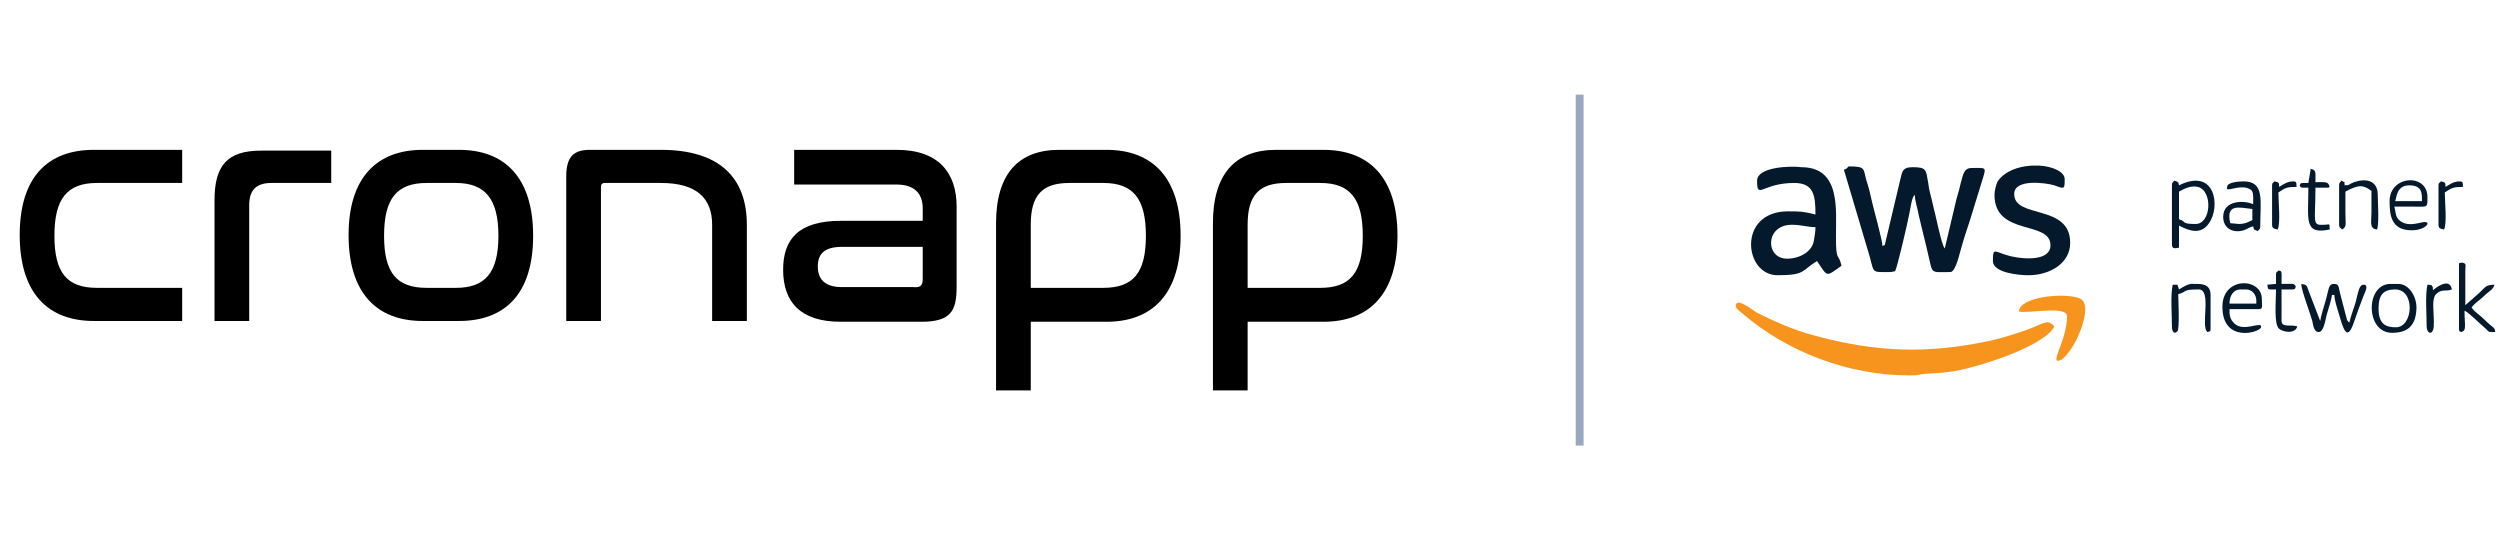
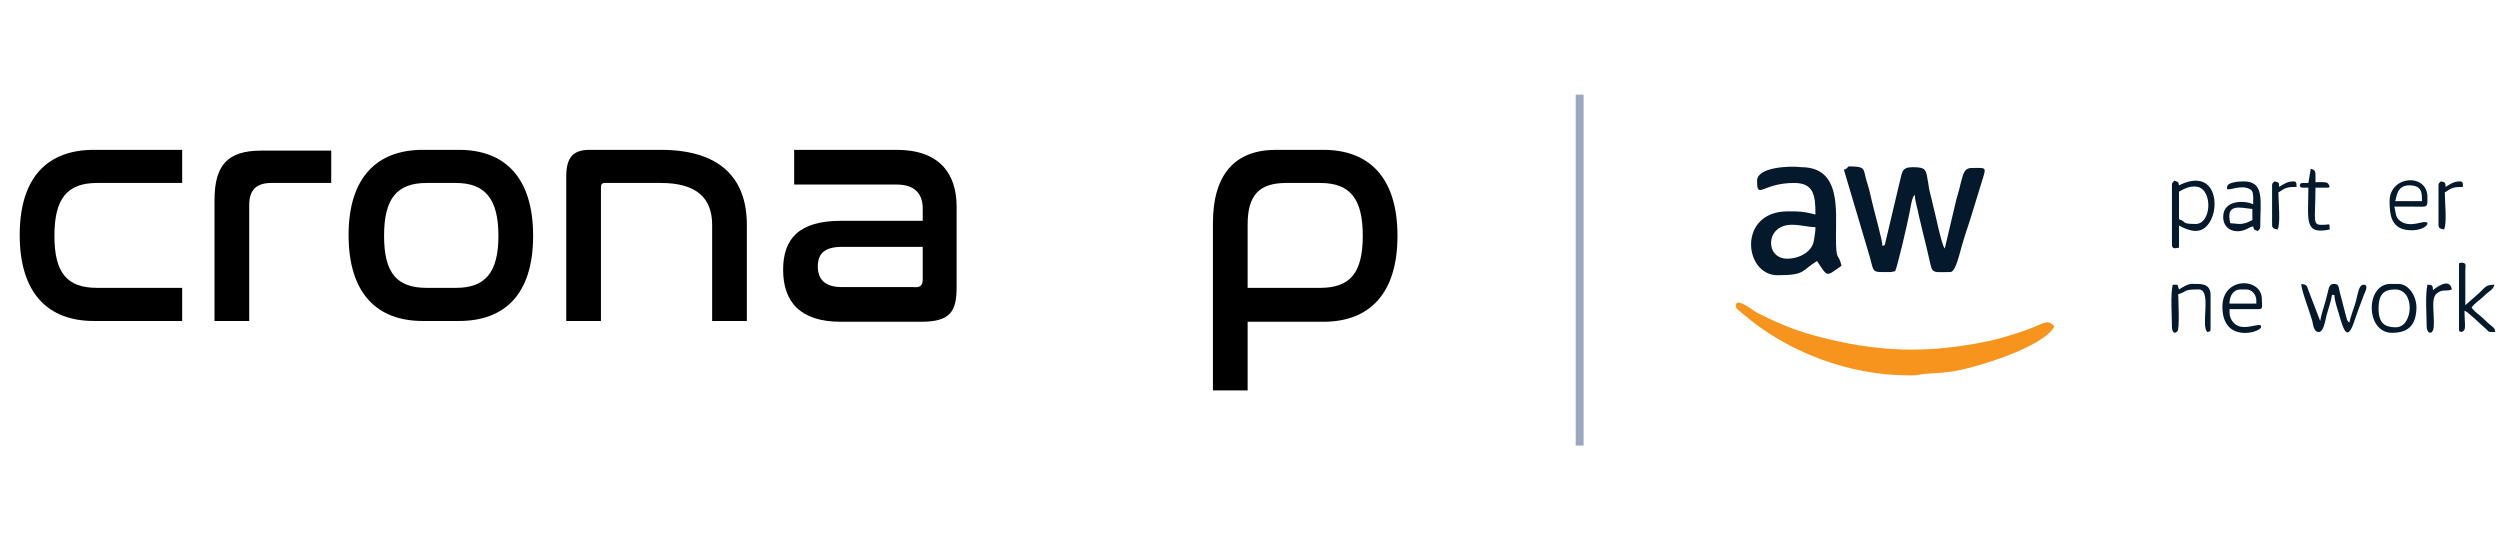
<svg xmlns="http://www.w3.org/2000/svg" version="1.1" id="Camada_1" x="0px" y="0px" viewBox="0 0 317 68.5" style="enable-background:new 0 0 317 68.5;" xml:space="preserve">
  <style type="text/css">
	.st0{fill:none;stroke:#99A7BF;}
	.st1{fill-rule:evenodd;clip-rule:evenodd;fill:#04192B;}
	.st2{fill-rule:evenodd;clip-rule:evenodd;fill:#F7941D;}
</style>
  <line id="Line_7" class="st0" x1="200.3" y1="12" x2="200.3" y2="56.5" />
  <g>
    <path class="st1" d="M233.8,21.5l3,10.1c1,3.1,0.2,2.9,2.8,2.9c0.4,0,0.4-0.1,0.7-0.1c0.3-0.6,1.6-6.2,1.8-7.3   c0.2-0.9,0.3-2.1,0.7-2.4c0,0.8,0.4,1.9,0.5,2.6c0.2,0.9,0.4,1.6,0.6,2.5c0.2,0.8,0.4,1.6,0.6,2.5c0.6,2.5,0.2,2.2,2.8,2.2   c0.7,0,1.2-2.5,1.4-3.1c0.3-1.1,0.7-2.3,1.1-3.5l1.6-5.2c0.5-1.6,0.4-1.4-1.4-1.4c-1.1,0-1.1,1.1-1.4,2c-0.2,1-0.5,1.7-0.7,2.7   l-1.3,5.5c-0.4-0.3-1.3-4.9-1.5-5.5c-0.2-1-0.5-1.8-0.6-2.8c-0.3-1.7-0.2-2-2-2c-1.4,0-1.3,0.7-1.6,1.8l-1.8,7.6   c-0.2,0.7,0.1,0.3-0.4,0.6c0-0.7-1.1-4.6-1.3-5.5s-0.4-1.8-0.7-2.7c-0.5-1.6,0-1.9-2.3-1.9C234.3,21.2,234.1,21.5,233.8,21.5z" />
    <path class="st2" d="M220.1,38.8c0,0.4,0.6,0.7,0.9,1c5.7,4.9,13.5,7.8,21.1,7.8c0.6,0,0.9,0,1.3-0.1c1.1-0.2,2-0.1,4.2-0.4   c3.1-0.5,11.5-3.1,12.9-5.7l-0.2-0.2c-0.8-0.8-1.3,0-4.1,0.9c-1.2,0.4-2.5,0.8-3.8,1.1c-8,1.7-14.5,1.5-22.5-0.7   c-2.3-0.6-5.1-1.8-7.2-2.9C221.8,39,220.1,37.7,220.1,38.8z" />
    <path class="st1" d="M226.6,32.8c-2.8,0-2.8-4.3,0.6-4.3c1.2,0,2,0.3,3,0.3c0,0.6-0.1,1.1-0.2,1.7   C229.8,31.9,228.2,32.8,226.6,32.8L226.6,32.8z M222.8,22.9c0,2.5,0.6,0.3,4.7,0.3c2.5,0,2.7,1.6,2.7,4c-1.6-0.4-1.9-0.4-3.5-0.4   c-6.4,0-5.6,8.1-1.3,8.1c3.6,0,3-0.6,5-1.8c1.4,2.1,1.1,2,3.1,0.6c-0.4-1.8-0.7-0.3-0.7-3.7c0-3.5,0.6-8.8-4.4-8.8   C226.9,21,222.8,21.2,222.8,22.9z" />
-     <path class="st1" d="M252.9,24.7c0,5.3,7.1,3.2,7.1,6.4c0,2-3.3,1.8-5,1.4c-2.1-0.5-2.3-1.3-2.3,0.6c0,1.5,3.3,1.8,4.5,1.8   c2.7,0,5.3-1.5,5.3-4.1c0-5-7.1-3-7.1-6.2c0-2,4.1-1.4,5.1-1.1c1.3,0.5,1.3,0.5,1.3-0.8c0-0.9-1.5-1.6-3.2-1.7h-1   c-1.7,0.1-3.4,0.7-4.3,2C253.1,23.4,252.9,24.2,252.9,24.7z" />
-     <path class="st2" d="M256,39.5c1.1,0.3,6.1-0.8,6.1,0.6c0,3.2-2.5,6.4-0.7,5.5c0.7-0.4,1.9-2.3,2.2-3.2c0.4-0.9,1.6-4.1,0-4.6   C261.7,37.1,256.1,37.6,256,39.5z" />
    <path class="st1" d="M294,42.1c0.6,0,0.8-1.2,1-2.1c0.2-0.7,0.6-1.9,0.7-2.6h0.3c0,0.7,0.4,1.8,0.6,2.5c0.5,1.7,1,3.6,1.9,0.9   c0.2-0.6,0.4-1.1,0.6-1.7c0.2-0.5,0.4-1.1,0.6-1.6s0.7-1.4,0-1.4c-0.6,0-0.7,1.1-1,2.2c-0.2,0.7-0.7,2-0.8,2.6   c-0.4-0.3-0.3-0.5-0.5-1.1l-0.7-2.7c-0.2-0.8-0.1-1.1-0.8-1.1c-0.5,0-0.6,0.5-0.7,0.9c-0.1,0.5-0.2,0.7-0.3,1.2   c-0.2,0.7-0.6,1.9-0.7,2.6l-1.5-3.9c-0.2-0.6-0.2-0.7-0.9-0.8c0,0.8,1.1,3.6,1.4,4.7C293.3,41.2,293.4,42.1,294,42.1z" />
    <path class="st1" d="M278.4,28.4c-1.9,0-1.1-0.3-2.1-0.6v-3.5c0.7-0.4,1.5-0.8,2.4-0.6C280.6,24.2,280.4,28.4,278.4,28.4   L278.4,28.4z M276.3,23.5c-0.1-0.5-0.1-0.4-0.6-0.6c-0.2,0.3-0.3,0.2-0.3,0.6V31c0,0.6,0.4,0.5,0.9,0.4v-2.8   c1.3,0.7,2.8,1.2,3.8-0.3C281.6,26.2,280.9,21.2,276.3,23.5z" />
    <path class="st1" d="M283.9,28.4l-1.1-0.1c-0.6-2.5,1.1-2,2.8-1.8v1.4C285.2,28.1,284.7,28.4,283.9,28.4L283.9,28.4z M285.7,25.9   c-1-0.5-3.8-0.6-3.8,1.6c0,1.5,1.3,2.1,2.6,1.7c0.6-0.2,0.7-0.4,1.2-0.5c0.1,0.5,0.1,0.4,0.6,0.6c0.2-0.3,0.3-0.2,0.3-0.6   c0-3.2,0.6-5.7-2.1-5.7c-0.6,0-2.1,0.1-2.1,0.7c0,0.4-0.1,0.2,0.1,0.3c0.3,0.1,1.8-0.6,2.8,0C285.8,24.2,285.7,25,285.7,25.9z" />
    <path class="st1" d="M305.5,23.5c1.7,0,1.6,1.1,1.6,2h-3.4C303.9,25.2,303.8,23.5,305.5,23.5L305.5,23.5z M303,25.5   c0,1.8,0.2,3.7,2.8,3.7c1.9,0,2.7-1.3,1.3-1c-0.9,0.2-2,0.5-2.9-0.3c-0.5-0.5-0.4-1-0.6-1.7c0.8,0,1.6,0,2.4,0   c1.8,0,1.8,0.2,1.8-1.1C307.9,21.9,303,22.2,303,25.5z" />
    <path class="st1" d="M284.1,36.7h0.7c0.8,0,1.3,0.7,1.3,1.4v0.4h-3.4C282.7,37.5,283.2,36.7,284.1,36.7L284.1,36.7z M281.8,38.9   c0,4.6,4.7,3.3,4.9,2.6c0.2-0.9-2.2,0.7-3.4-0.5c-0.6-0.6-0.6-1.1-0.6-1.8h3.7c0.6,0,0.4-0.4,0.4-1.3   C286.8,35.2,281.8,35,281.8,38.9z" />
    <path class="st1" d="M301.6,39.1c0-1.8,0.7-2.4,2.1-2.4c2.6,0,2.3,4.8,0.1,4.8C302.5,41.5,301.6,41.1,301.6,39.1L301.6,39.1z    M303.3,42.2c1.9,0,3-0.8,3.1-3c0.1-1.5-0.9-3.2-2.3-3.2h-0.9C299.9,35.9,299.9,42.2,303.3,42.2z" />
    <path class="st1" d="M311.8,33.7v8c0,0.4,0.1,0.3,0.3,0.4c0.7-0.2,0.4-0.8,0.4-2.7c0.4,0.1,1.9,1.6,2.6,2.2   c0.6,0.5,0.2,0.5,1.3,0.5c-0.1-0.7-0.2-0.4-1.4-1.6c-0.6-0.6-1.2-0.9-1.6-1.5c0.4-0.6,1-0.9,1.5-1.4c0.8-0.8,1.2-0.8,1.4-1.5   c-1.2,0-1.2,0.4-2,1.1l-1.7,1.5v-4.3c0-0.8,0.2-1-0.4-1.1C311.8,33.4,311.8,33.2,311.8,33.7z" />
-     <path class="st1" d="M297.3,23.5c-0.1-0.7,0.2-0.2-0.4-0.6c-0.2,0.3-0.3,0.2-0.3,0.6v5c0,0.4,0.2,0.4,0.4,0.6   c0.6-0.4,0.4-0.6,0.4-2.1c0-0.9,0-1.8,0-2.7c1.8-1,2.3-0.8,3.3-0.1c0,0.9,0,1.9,0,2.8c0,1.1-0.3,2,0.7,2.1c0.3-0.6,0.1-3.6,0.1-4.4   c0-1.9-1.6-2.1-3-1.6C297.7,23.4,298,23.5,297.3,23.5z" />
    <path class="st1" d="M276.3,36.7l-0.2-0.6h-0.6c-0.3,1.3-0.1,3.8-0.1,5.3c0,0.5,0.2,1.1,0.7,0.6c0.3-0.3,0.1-4.2,0.1-4.7   c1.2-0.3,0.4-0.6,2.6-0.6c1.7,0,0.2,4.7,1.1,5.4c0.3-0.1,0.4,0,0.4-0.4v-4.3c0-1.5-1.3-1.4-2.1-1.4   C277.5,35.9,276.8,36.4,276.3,36.7z" />
    <path class="st1" d="M292.7,23.2c-1.2,0-0.9,0-1.1,0.3c0.2,0.3-0.1,0.3,1.1,0.3c0,4.1-0.6,6,2.7,5.3c0-0.9,0-0.6-0.7-0.6   c-1.6,0.1-1.1-0.3-1.1-4.7h1.4c0.5,0,0.1,0,0.4-0.1c-0.2-0.7-0.4-0.6-1.8-0.6c0-1.4,0.1-1.5-0.6-1.7L292.7,23.2z" />
-     <path class="st1" d="M288.6,34.8V36l-1.1,0.1c0.1,0.7,0,0.6,1.1,0.6c0,1.6-0.3,4.4,0.4,5c0.5,0.4,2,0.7,2.3-0.3   c-0.7-0.3-2,0.2-2-0.7v-4c1.8,0,1.7,0.1,1.8-0.4c-0.3-0.4-0.1-0.3-1.8-0.3c0-1.7,0.1-1.6-0.4-1.7C288.7,34.6,288.6,34.4,288.6,34.8   z" />
    <path class="st1" d="M309.2,23.5v5c0,0.5,0.3,0.5,0.7,0.6c0.4-0.7,0.1-3.6,0.1-4.7c0.9-0.6,1.1-0.7,2.3-0.7c0-0.5,0-0.7-0.4-0.7   c-0.8,0-1.3,0.4-1.8,0.7c0-0.6-0.1-0.6-0.6-0.7C309.3,23.2,309.2,23.2,309.2,23.5z" />
    <path class="st1" d="M288.1,23.5v5c0,0.5,0.3,0.5,0.7,0.6c0.4-0.7,0.1-3.6,0.1-4.7c0.9-0.6,1.1-0.7,2.3-0.7c0-0.5,0-0.7-0.4-0.7   c-0.8,0-1.3,0.4-1.8,0.7c0-0.6-0.1-0.6-0.6-0.7C288.2,23.2,288.1,23.2,288.1,23.5z" />
    <path class="st1" d="M308.5,36.8c0-0.6-0.1-0.7-0.7-0.7c-0.3,1.3-0.1,3.8-0.1,5.3c0,0.9,0.8,1.2,0.9,0c0.1-1.7-0.4-3.6,0.4-4.2   c0.7-0.6,1.2-0.2,1.9-0.5C310.6,35,308.6,36.7,308.5,36.8z" />
  </g>
  <g id="Camada_2_00000083795239924711581760000002285870489405641620_">
    <g id="Camada_1-2">
      <g>
        <path d="M23.1,19v4.2H12.3c-3.8,0-5.4,2-5.4,6.7s1.6,6.6,5.4,6.6h10.8v4.2H11.9c-5.8,0-9.4-3.5-9.4-10.9S6.1,19,11.9,19H23.1z" />
        <path d="M42,19v4.2h-7.6c-1.9,0-2.8,0.9-2.8,2.8v14.7h-4.4V25.4c0-4.4,1.6-6.3,5.9-6.3H42z" />
        <path d="M58.2,19c5.8,0,9.4,3.5,9.4,10.9S64,40.7,58.2,40.7h-4.6c-5.8,0-9.4-3.5-9.4-10.9S47.9,19,53.6,19H58.2z M54.1,23.2     c-3.8,0-5.4,2-5.4,6.7s1.6,6.6,5.4,6.6h3.7c3.7,0,5.4-1.9,5.4-6.6s-1.7-6.7-5.4-6.7H54.1z" />
        <path d="M83.8,19c7.4,0,10.9,3.5,10.9,9.5v12.2h-4.4V28.5c0-3.4-2-5.3-6.5-5.3h-7.1c-0.4,0-0.5,0.2-0.5,0.6v16.9h-4.4V22.4     c0-2.5,0.9-3.4,3-3.4H83.8z" />
        <path d="M113.7,19c5.4,0,7.6,3,7.6,7.2v10.2c0,3.1-0.8,4.4-4.5,4.4h-10.2c-5.1,0-7.3-2.5-7.3-6.6c0-3.9,2-6.2,7.3-6.2H117v-1.6     c0-1.7-0.9-3-3.3-3h-13V19H113.7z M117,35.4v-4.1h-10.2c-2.3,0-3.1,0.9-3.1,2.5s0.9,2.6,3,2.6h9.1C116.7,36.5,117,36.2,117,35.4" />
-         <path d="M140.3,19c5.8,0,9.4,3.5,9.4,10.9s-3.6,10.9-9.4,10.9h-9.6v8.7h-4.4V28.3c0-6.2,2.8-9.3,8-9.3H140.3z M130.7,36.5h9.2     c3.8,0,5.4-1.9,5.4-6.6s-1.6-6.7-5.4-6.7h-4.3c-3.5,0-4.9,1.6-4.9,5.3V36.5z" />
        <path d="M167.8,19c5.8,0,9.4,3.5,9.4,10.9s-3.6,10.9-9.4,10.9h-9.6v8.7h-4.4V28.3c0-6.2,2.8-9.3,8-9.3H167.8z M158.2,36.5h9.2     c3.8,0,5.4-1.9,5.4-6.6s-1.6-6.7-5.4-6.7h-4.3c-3.5,0-4.9,1.6-4.9,5.3L158.2,36.5z" />
      </g>
    </g>
  </g>
</svg>